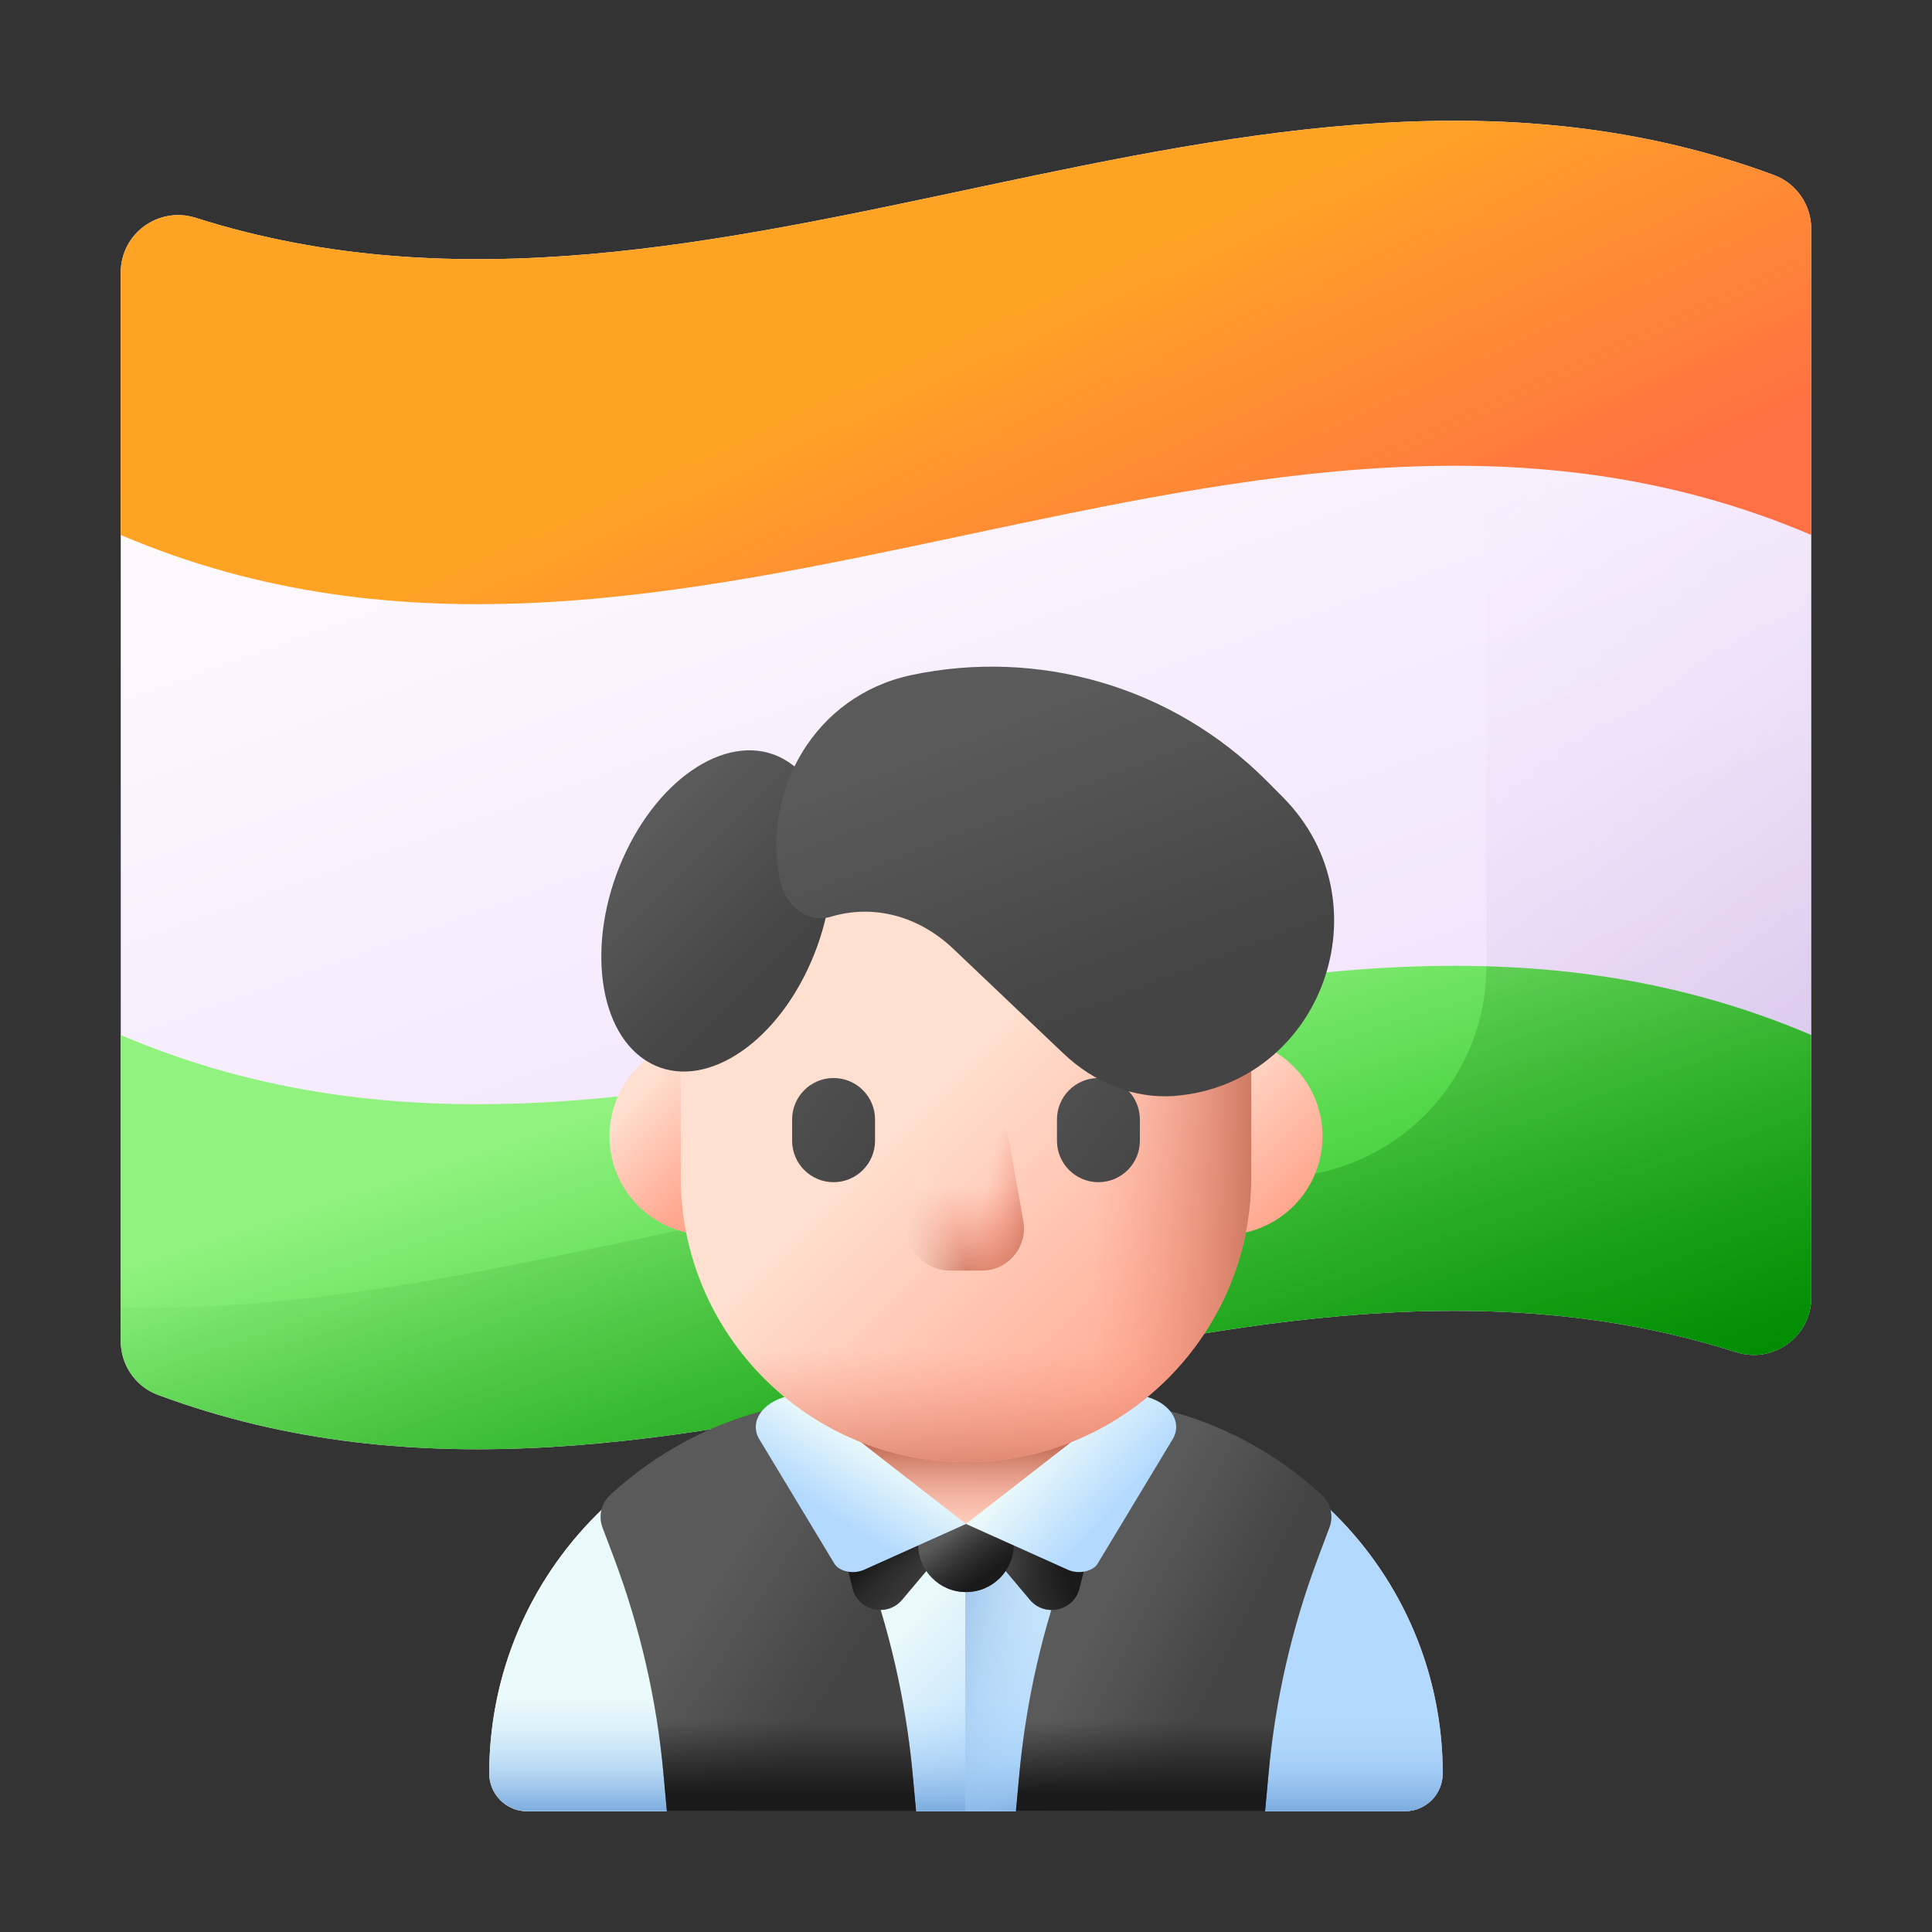
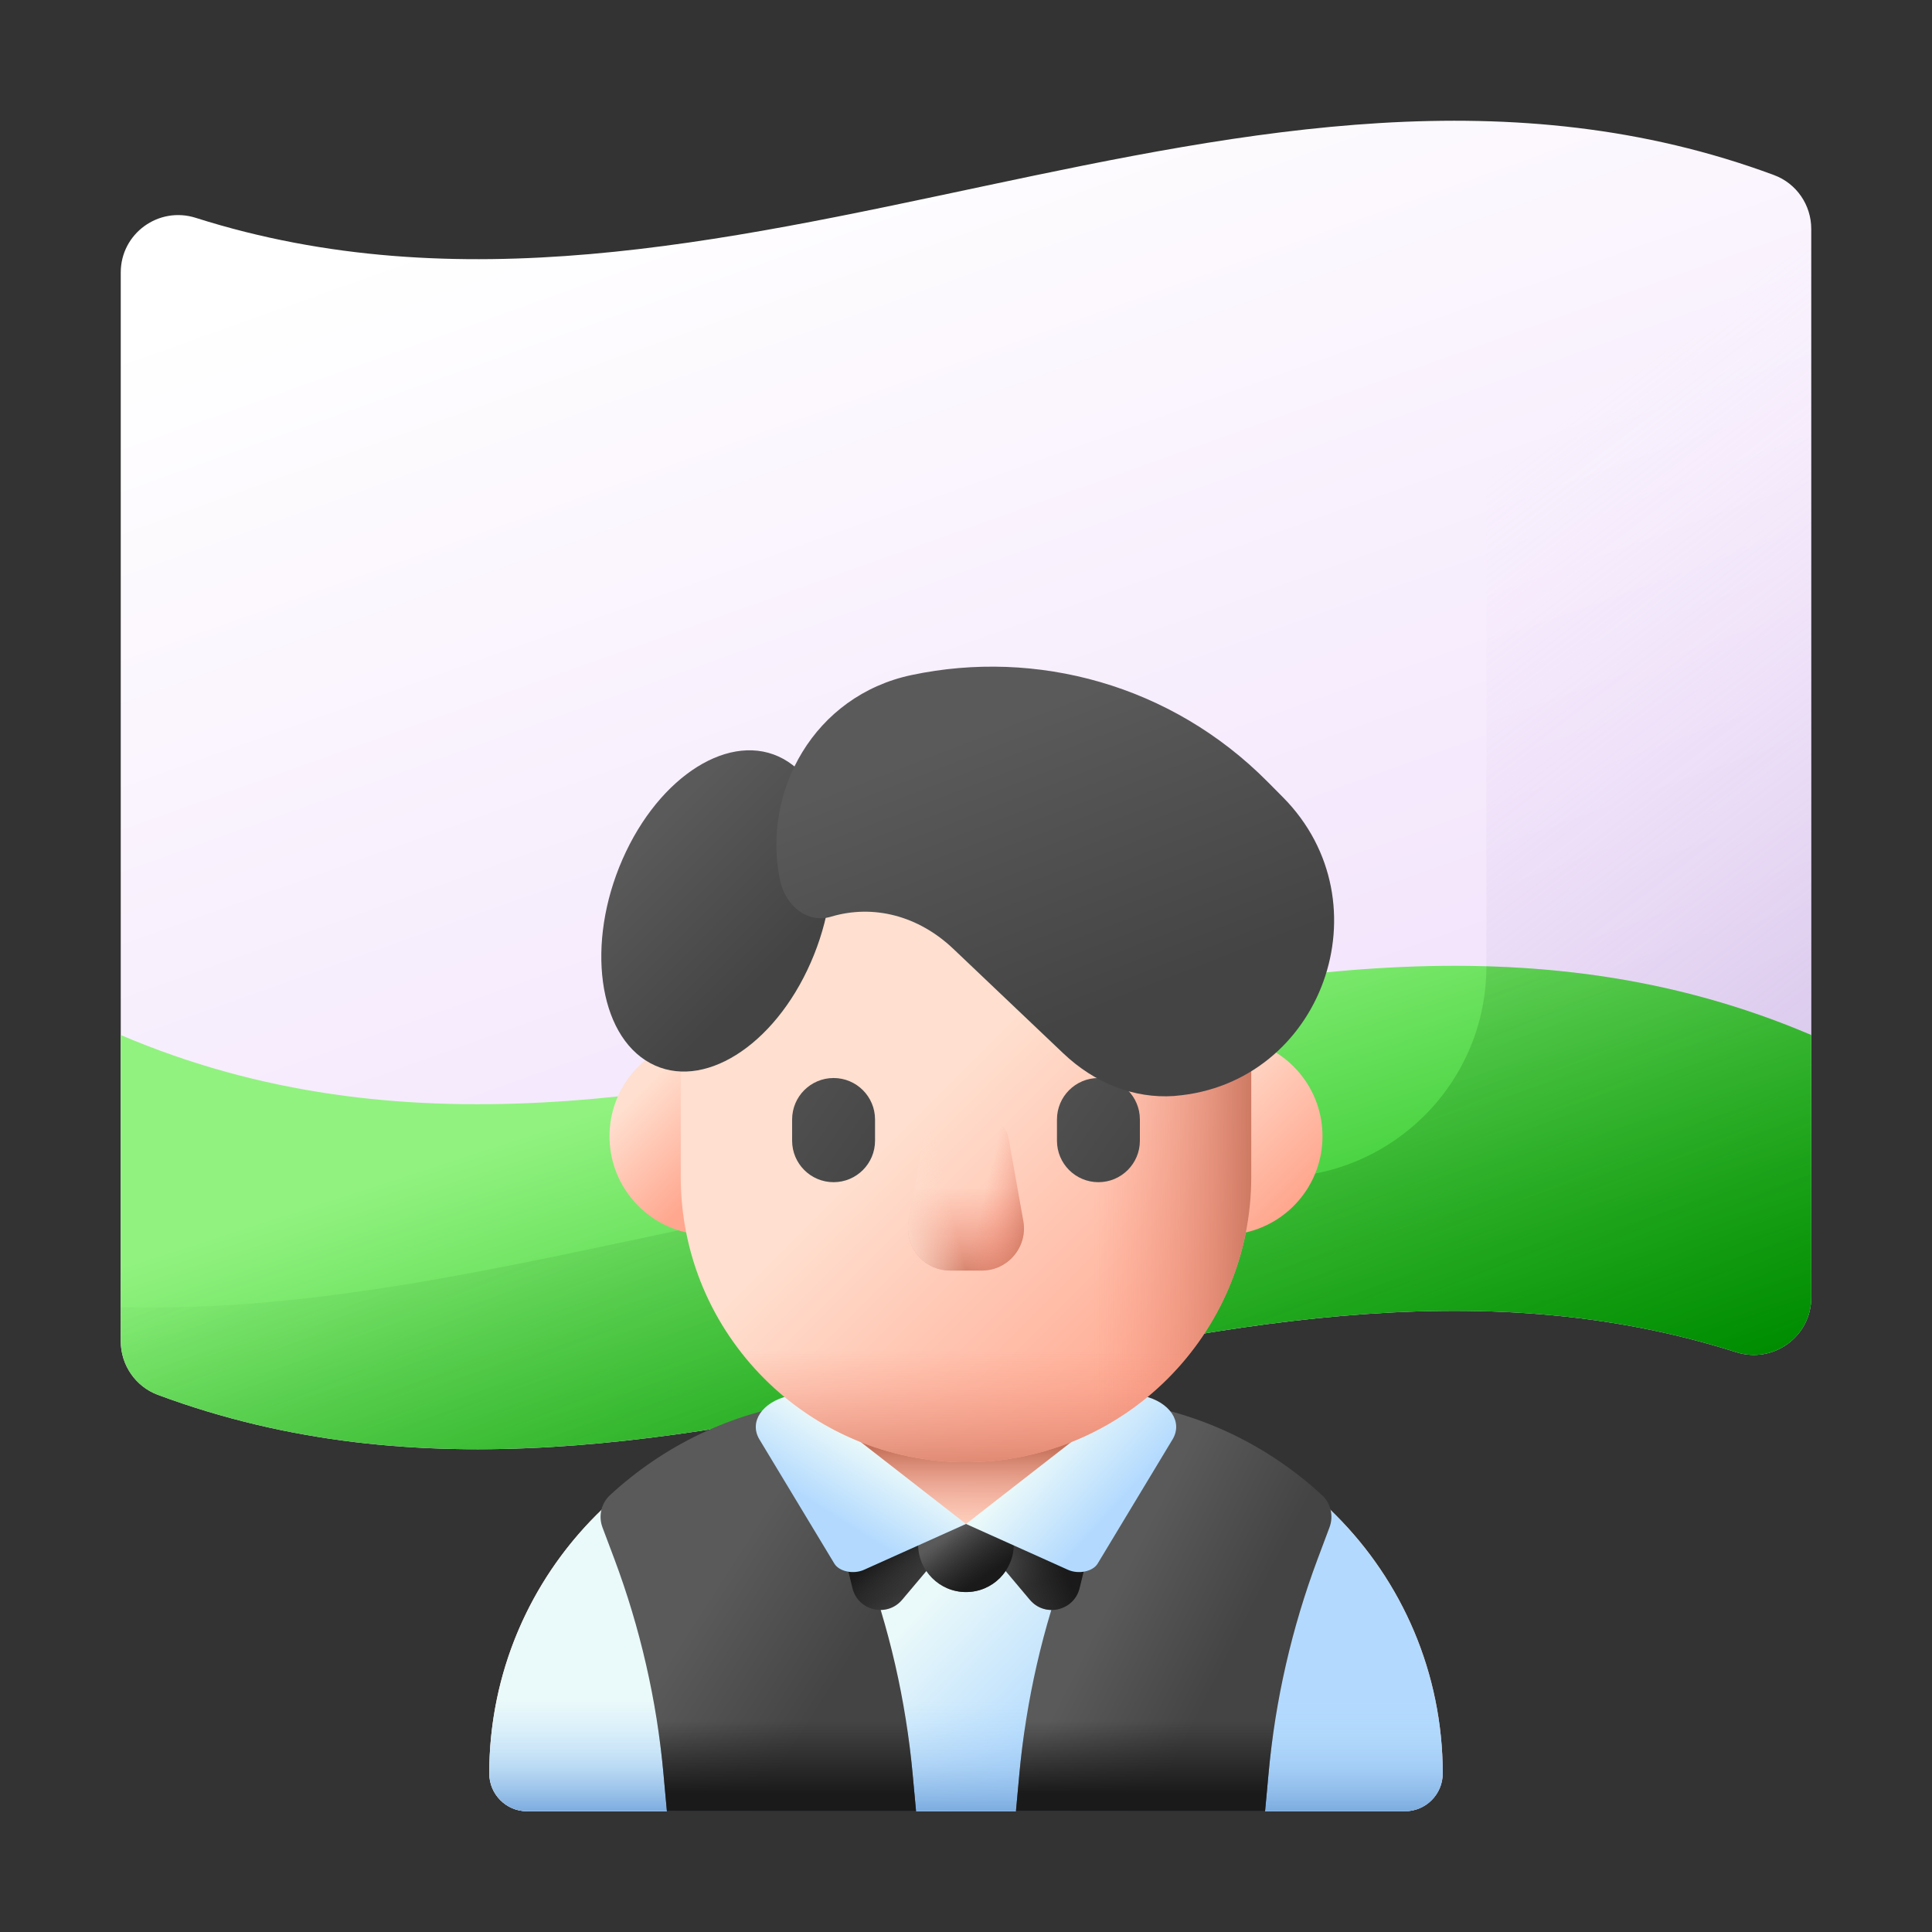
<svg xmlns="http://www.w3.org/2000/svg" width="48" height="48" viewBox="0 0 48 48" fill="none">
  <rect x="0" y="0" width="48" height="48" fill="#333333" stroke="none" />
  <path d="M43.137 33.595C30.1 29.452 16.953 39.496 3.923 34.655C3.366 34.448 3 33.913 3 33.32C3 24.47 3 15.619 3 6.769C3 5.802 3.941 5.119 4.863 5.412C17.899 9.554 31.046 -0.49 44.078 4.351C44.634 4.558 45 5.093 45 5.687V32.237C45 33.204 44.059 33.888 43.137 33.595Z" fill="url(#paint0_linear_241_7714)" />
  <path d="M44.077 4.352C41.698 3.468 39.315 3.08 36.929 3.012V28.715C36.929 29.683 35.988 30.366 35.066 30.073C24.41 26.687 13.68 32.779 3 32.473V33.32C3 33.913 3.366 34.448 3.923 34.655C16.953 39.496 30.1 29.452 43.137 33.595C44.059 33.888 45 33.204 45 32.237C45 23.387 45 14.537 45 5.687C45 5.093 44.634 4.558 44.077 4.352Z" fill="url(#paint1_linear_241_7714)" />
-   <path d="M45 5.687V13.291C31.046 7.335 16.954 19.248 3 13.291V6.769C3 5.802 3.941 5.119 4.863 5.412C17.899 9.554 31.046 -0.49 44.078 4.352C44.634 4.559 45 5.093 45 5.687Z" fill="url(#paint2_linear_241_7714)" />
  <path d="M45 25.715V32.237C45 33.204 44.059 33.888 43.137 33.595C30.1 29.452 16.954 39.496 3.922 34.654C3.366 34.448 3 33.913 3 33.319V25.715C16.954 31.671 31.046 19.758 45 25.715Z" fill="url(#paint3_linear_241_7714)" />
  <path d="M3.922 34.654C16.954 39.496 30.1 29.452 43.137 33.594C43.327 33.655 43.518 33.673 43.702 33.657C44.407 33.593 45 33.005 45 32.237C45 30.063 45 27.889 45 25.715C42.314 24.568 39.623 24.084 36.929 24.007C36.929 27.153 34.18 29.584 31.055 29.215C21.72 28.114 12.341 32.741 3 32.473V33.319C3 33.913 3.366 34.448 3.922 34.654Z" fill="url(#paint4_linear_241_7714)" />
  <path d="M15.143 28.23C15.143 27.072 15.947 26.101 17.028 25.846C17.317 25.778 17.593 26.001 17.593 26.298V30.163C17.593 30.46 17.317 30.683 17.028 30.615C15.947 30.36 15.143 29.389 15.143 28.23Z" fill="url(#paint5_linear_241_7714)" />
  <path d="M32.857 28.23C32.857 27.072 32.053 26.101 30.972 25.846C30.683 25.778 30.407 26.001 30.407 26.298V30.163C30.407 30.46 30.683 30.683 30.972 30.615C32.053 30.36 32.857 29.389 32.857 28.23Z" fill="url(#paint6_linear_241_7714)" />
  <path d="M26.766 34.983H21.233C16.22 34.983 12.156 39.047 12.156 44.06C12.156 44.579 12.577 45 13.096 45H34.904C35.423 45 35.844 44.579 35.844 44.06C35.844 39.047 31.78 34.983 26.766 34.983Z" fill="url(#paint7_linear_241_7714)" />
  <path d="M24 39.536C26.633 39.536 28.767 37.851 28.767 35.772C28.767 35.575 28.748 35.381 28.711 35.193C28.084 35.056 27.434 34.983 26.766 34.983H21.233C20.566 34.983 19.915 35.056 19.289 35.193C19.252 35.381 19.232 35.575 19.232 35.772C19.232 37.851 21.367 39.536 24 39.536Z" fill="url(#paint8_linear_241_7714)" />
  <path d="M35.844 44.06C35.844 44.579 35.423 45 34.904 45H13.095C12.836 45 12.601 44.895 12.431 44.724C12.261 44.554 12.156 44.32 12.156 44.06C12.156 39.468 15.566 35.672 19.992 35.067L21.491 37.862H26.509L28.007 35.067C30.017 35.342 31.818 36.275 33.185 37.641C34.828 39.285 35.844 41.554 35.844 44.06Z" fill="url(#paint9_linear_241_7714)" />
  <path d="M12.156 44.061C12.156 44.58 12.577 45 13.096 45H34.904C35.423 45 35.844 44.58 35.844 44.061C35.844 42.597 35.497 41.216 34.882 39.992H13.117C12.502 41.216 12.156 42.597 12.156 44.061Z" fill="url(#paint10_linear_241_7714)" />
-   <path d="M28.007 35.067L26.509 37.862H23.981V45H34.904C35.423 45 35.844 44.579 35.844 44.06C35.844 41.554 34.828 39.285 33.185 37.641C31.818 36.275 30.017 35.342 28.007 35.067Z" fill="url(#paint11_linear_241_7714)" />
  <path d="M22.674 44.069C22.505 42.24 22.094 40.443 21.451 38.728L19.994 34.844C18.147 35.102 16.477 35.928 15.157 37.145C14.937 37.348 14.863 37.666 14.968 37.947L15.262 38.728C15.905 40.443 16.316 42.24 16.484 44.069L16.569 45H22.759L22.674 44.069Z" fill="url(#paint12_linear_241_7714)" />
  <path d="M32.843 37.145C31.523 35.928 29.853 35.102 28.006 34.844L26.549 38.728C25.906 40.443 25.495 42.24 25.326 44.069L25.241 45H31.43L31.516 44.069C31.684 42.24 32.095 40.443 32.738 38.728L33.031 37.947C33.137 37.666 33.063 37.348 32.843 37.145Z" fill="url(#paint13_linear_241_7714)" />
  <path d="M22.759 45H16.569L16.484 44.069C16.357 42.684 16.09 41.318 15.689 39.991H21.878C22.279 41.318 22.546 42.684 22.673 44.069L22.759 45Z" fill="url(#paint14_linear_241_7714)" />
  <path d="M32.311 39.991C31.91 41.318 31.643 42.684 31.516 44.069L31.43 45H25.241L25.326 44.069C25.454 42.684 25.721 41.318 26.122 39.991H32.311Z" fill="url(#paint15_linear_241_7714)" />
  <path d="M20.84 38.067L21.178 39.456C21.316 40.021 22.038 40.191 22.413 39.746L24 37.861L20.84 38.067Z" fill="url(#paint16_linear_241_7714)" />
  <path d="M27.16 38.067L26.822 39.456C26.684 40.021 25.962 40.191 25.587 39.746L24 37.861L27.16 38.067Z" fill="url(#paint17_linear_241_7714)" />
  <path d="M20.84 38.067L21.178 39.456C21.316 40.021 22.038 40.191 22.413 39.746L24 37.861L20.84 38.067Z" fill="url(#paint18_linear_241_7714)" />
  <path d="M27.16 38.067L26.822 39.456C26.684 40.021 25.962 40.191 25.587 39.746L24 37.861L27.16 38.067Z" fill="url(#paint19_linear_241_7714)" />
  <path d="M24 39.554C24.657 39.554 25.189 39.022 25.189 38.365C25.189 38.185 25.148 38.015 25.077 37.862H22.923C22.852 38.015 22.81 38.185 22.81 38.365C22.81 39.022 23.343 39.554 24 39.554Z" fill="url(#paint20_linear_241_7714)" />
  <path d="M24 39.554C24.657 39.554 25.189 39.022 25.189 38.365C25.189 38.185 25.148 38.015 25.077 37.862H22.923C22.852 38.015 22.81 38.185 22.81 38.365C22.81 39.022 23.343 39.554 24 39.554Z" fill="url(#paint21_linear_241_7714)" />
  <path d="M24 37.862L19.839 34.624L19.588 34.682C18.936 34.834 18.606 35.327 18.867 35.761L20.729 38.847C20.848 39.045 21.204 39.119 21.466 39.001L24 37.862Z" fill="url(#paint22_linear_241_7714)" />
  <path d="M24 37.862L28.161 34.624L28.412 34.682C29.064 34.834 29.394 35.327 29.132 35.761L27.271 38.847C27.151 39.045 26.796 39.119 26.533 39.001L24 37.862Z" fill="url(#paint23_linear_241_7714)" />
  <path d="M24 18.518C20.086 18.518 16.913 21.691 16.913 25.605V29.239C16.913 33.154 20.086 36.327 24 36.327C27.914 36.327 31.087 33.154 31.087 29.239V25.605C31.087 21.691 27.914 18.518 24 18.518Z" fill="url(#paint24_linear_241_7714)" />
  <path d="M24 18.518V36.327C27.914 36.327 31.087 33.154 31.087 29.239V25.605C31.087 21.691 27.914 18.518 24 18.518Z" fill="url(#paint25_linear_241_7714)" />
  <path d="M17.052 30.643C17.703 33.885 20.566 36.327 24 36.327C27.433 36.327 30.296 33.885 30.948 30.643L17.052 30.643Z" fill="url(#paint26_linear_241_7714)" />
  <path d="M24.391 31.567H23.608C22.956 31.567 22.462 30.977 22.576 30.335L22.944 28.267C22.991 28.003 23.22 27.811 23.487 27.811H24.512C24.78 27.811 25.009 28.003 25.056 28.267L25.424 30.335C25.538 30.977 25.044 31.567 24.391 31.567Z" fill="url(#paint27_linear_241_7714)" />
-   <path d="M24.391 31.567H23.608C22.956 31.567 22.462 30.977 22.576 30.335L22.944 28.267C22.991 28.003 23.22 27.811 23.487 27.811H24.512C24.78 27.811 25.009 28.003 25.056 28.267L25.424 30.335C25.538 30.977 25.044 31.567 24.391 31.567Z" fill="url(#paint28_linear_241_7714)" />
+   <path d="M24.391 31.567H23.608C22.956 31.567 22.462 30.977 22.576 30.335L22.944 28.267C22.991 28.003 23.22 27.811 23.487 27.811H24.512C24.78 27.811 25.009 28.003 25.056 28.267L25.424 30.335C25.538 30.977 25.044 31.567 24.391 31.567" fill="url(#paint28_linear_241_7714)" />
  <path d="M23.608 31.567H24.392C25.044 31.567 25.538 30.977 25.424 30.335L25.056 28.267C25.009 28.003 24.78 27.811 24.512 27.811H23.487C23.22 27.811 22.991 28.003 22.944 28.267L22.576 30.335C22.462 30.977 22.956 31.567 23.608 31.567Z" fill="url(#paint29_linear_241_7714)" />
  <path d="M20.71 29.371C20.141 29.371 19.68 28.91 19.68 28.341V27.813C19.68 27.244 20.141 26.783 20.71 26.783C21.279 26.783 21.74 27.244 21.74 27.813V28.341C21.74 28.91 21.279 29.371 20.71 29.371Z" fill="url(#paint30_linear_241_7714)" />
  <path d="M27.29 29.371C26.721 29.371 26.26 28.91 26.26 28.341V27.813C26.26 27.244 26.721 26.783 27.29 26.783C27.859 26.783 28.32 27.244 28.32 27.813V28.341C28.32 28.91 27.859 29.371 27.29 29.371Z" fill="url(#paint31_linear_241_7714)" />
  <path d="M19.46 18.854C18.169 18.145 16.381 19.262 15.466 21.349C14.552 23.436 14.858 25.702 16.149 26.41C17.441 27.118 19.229 26.001 20.143 23.914C21.058 21.828 20.752 19.562 19.46 18.854Z" fill="url(#paint32_linear_241_7714)" />
  <path d="M29.193 27.227C29.184 27.228 29.176 27.229 29.166 27.23C28.176 27.296 27.201 26.915 26.415 26.168L23.683 23.572C22.819 22.752 21.701 22.459 20.642 22.776C20.086 22.943 19.514 22.535 19.375 21.849C18.932 19.666 20.22 17.282 22.653 16.77C25.747 16.118 29.096 17.004 31.497 19.427L31.875 19.808C34.47 22.426 32.851 26.927 29.193 27.227Z" fill="url(#paint33_linear_241_7714)" />
  <defs>
    <linearGradient id="paint0_linear_241_7714" x1="18.168" y1="3.155" x2="29.783" y2="35.714" gradientUnits="userSpaceOnUse">
      <stop stop-color="white" />
      <stop offset="1" stop-color="#EFDCFB" />
    </linearGradient>
    <linearGradient id="paint1_linear_241_7714" x1="25.098" y1="20.937" x2="47.168" y2="49.76" gradientUnits="userSpaceOnUse">
      <stop stop-color="#EFDCFB" stop-opacity="0" />
      <stop offset="0.486" stop-color="#BAAAD6" stop-opacity="0.486" />
      <stop offset="1" stop-color="#8679B2" />
    </linearGradient>
    <linearGradient id="paint2_linear_241_7714" x1="23.616" y1="8.499" x2="28.063" y2="18.135" gradientUnits="userSpaceOnUse">
      <stop stop-color="#FFA325" />
      <stop offset="1" stop-color="#FF7044" />
    </linearGradient>
    <linearGradient id="paint3_linear_241_7714" x1="22.532" y1="25.119" x2="27.061" y2="39.037" gradientUnits="userSpaceOnUse">
      <stop stop-color="#91F27F" />
      <stop offset="1" stop-color="#00B302" />
    </linearGradient>
    <linearGradient id="paint4_linear_241_7714" x1="21.735" y1="23.967" x2="36.559" y2="61.191" gradientUnits="userSpaceOnUse">
      <stop stop-color="#005A01" stop-opacity="0" />
      <stop offset="1" stop-color="#005A01" />
    </linearGradient>
    <linearGradient id="paint5_linear_241_7714" x1="15.864" y1="27.171" x2="17.834" y2="29.142" gradientUnits="userSpaceOnUse">
      <stop stop-color="#FFDFCF" />
      <stop offset="1" stop-color="#FFA78F" />
    </linearGradient>
    <linearGradient id="paint6_linear_241_7714" x1="29.643" y1="26.797" x2="32.401" y2="29.554" gradientUnits="userSpaceOnUse">
      <stop stop-color="#FFDFCF" />
      <stop offset="1" stop-color="#FFA78F" />
    </linearGradient>
    <linearGradient id="paint7_linear_241_7714" x1="21.925" y1="37.596" x2="25.251" y2="46.812" gradientUnits="userSpaceOnUse">
      <stop stop-color="#FFDFCF" />
      <stop offset="1" stop-color="#FFA78F" />
    </linearGradient>
    <linearGradient id="paint8_linear_241_7714" x1="24" y1="38.253" x2="24" y2="35.964" gradientUnits="userSpaceOnUse">
      <stop stop-color="#F89580" stop-opacity="0" />
      <stop offset="0.27" stop-color="#F08F7A" stop-opacity="0.271" />
      <stop offset="0.695" stop-color="#D97F69" stop-opacity="0.696" />
      <stop offset="0.997" stop-color="#C5715A" />
    </linearGradient>
    <linearGradient id="paint9_linear_241_7714" x1="22.264" y1="40.66" x2="25.553" y2="43.81" gradientUnits="userSpaceOnUse">
      <stop stop-color="#EAF9FA" />
      <stop offset="1" stop-color="#B3DAFE" />
    </linearGradient>
    <linearGradient id="paint10_linear_241_7714" x1="24" y1="42.268" x2="24" y2="45.003" gradientUnits="userSpaceOnUse">
      <stop stop-color="#B3DAFE" stop-opacity="0" />
      <stop offset="0.244" stop-color="#ACD5FA" stop-opacity="0.244" />
      <stop offset="0.589" stop-color="#9AC5F0" stop-opacity="0.589" />
      <stop offset="0.993" stop-color="#7CACDF" stop-opacity="0.993" />
      <stop offset="1" stop-color="#7BACDF" />
    </linearGradient>
    <linearGradient id="paint11_linear_241_7714" x1="27.133" y1="40.279" x2="23.006" y2="39.313" gradientUnits="userSpaceOnUse">
      <stop stop-color="#B3DAFE" stop-opacity="0" />
      <stop offset="0.244" stop-color="#ACD5FA" stop-opacity="0.244" />
      <stop offset="0.589" stop-color="#9AC5F0" stop-opacity="0.589" />
      <stop offset="0.993" stop-color="#7CACDF" stop-opacity="0.993" />
      <stop offset="1" stop-color="#7BACDF" />
    </linearGradient>
    <linearGradient id="paint12_linear_241_7714" x1="17.681" y1="39.535" x2="20.915" y2="41.617" gradientUnits="userSpaceOnUse">
      <stop stop-color="#5A5A5A" />
      <stop offset="1" stop-color="#444444" />
    </linearGradient>
    <linearGradient id="paint13_linear_241_7714" x1="27.409" y1="40.051" x2="30.345" y2="41.538" gradientUnits="userSpaceOnUse">
      <stop stop-color="#5A5A5A" />
      <stop offset="1" stop-color="#444444" />
    </linearGradient>
    <linearGradient id="paint14_linear_241_7714" x1="19.224" y1="42.77" x2="19.224" y2="44.554" gradientUnits="userSpaceOnUse">
      <stop stop-color="#1A1A1A" stop-opacity="0" />
      <stop offset="1" stop-color="#1A1A1A" />
    </linearGradient>
    <linearGradient id="paint15_linear_241_7714" x1="28.776" y1="42.77" x2="28.776" y2="44.554" gradientUnits="userSpaceOnUse">
      <stop stop-color="#1A1A1A" stop-opacity="0" />
      <stop offset="1" stop-color="#1A1A1A" />
    </linearGradient>
    <linearGradient id="paint16_linear_241_7714" x1="22.586" y1="38.655" x2="22.828" y2="39.361" gradientUnits="userSpaceOnUse">
      <stop stop-color="#5A5A5A" />
      <stop offset="1" stop-color="#444444" />
    </linearGradient>
    <linearGradient id="paint17_linear_241_7714" x1="25.795" y1="38.63" x2="26" y2="39.262" gradientUnits="userSpaceOnUse">
      <stop stop-color="#5A5A5A" />
      <stop offset="1" stop-color="#444444" />
    </linearGradient>
    <linearGradient id="paint18_linear_241_7714" x1="23.251" y1="39.566" x2="22.303" y2="38.34" gradientUnits="userSpaceOnUse">
      <stop stop-color="#1A1A1A" stop-opacity="0" />
      <stop offset="1" stop-color="#1A1A1A" />
    </linearGradient>
    <linearGradient id="paint19_linear_241_7714" x1="24.404" y1="39.217" x2="26.244" y2="38.492" gradientUnits="userSpaceOnUse">
      <stop stop-color="#1A1A1A" stop-opacity="0" />
      <stop offset="1" stop-color="#1A1A1A" />
    </linearGradient>
    <linearGradient id="paint20_linear_241_7714" x1="23.649" y1="38.065" x2="24.477" y2="38.893" gradientUnits="userSpaceOnUse">
      <stop stop-color="#5A5A5A" />
      <stop offset="1" stop-color="#444444" />
    </linearGradient>
    <linearGradient id="paint21_linear_241_7714" x1="23.745" y1="38.004" x2="24.512" y2="39.133" gradientUnits="userSpaceOnUse">
      <stop stop-color="#1A1A1A" stop-opacity="0" />
      <stop offset="1" stop-color="#1A1A1A" />
    </linearGradient>
    <linearGradient id="paint22_linear_241_7714" x1="21.742" y1="36.011" x2="20.71" y2="37.656" gradientUnits="userSpaceOnUse">
      <stop stop-color="#EAF9FA" />
      <stop offset="1" stop-color="#B3DAFE" />
    </linearGradient>
    <linearGradient id="paint23_linear_241_7714" x1="25.966" y1="35.94" x2="27.667" y2="37.473" gradientUnits="userSpaceOnUse">
      <stop stop-color="#EAF9FA" />
      <stop offset="1" stop-color="#B3DAFE" />
    </linearGradient>
    <linearGradient id="paint24_linear_241_7714" x1="23.495" y1="26.918" x2="30.12" y2="33.542" gradientUnits="userSpaceOnUse">
      <stop stop-color="#FFDFCF" />
      <stop offset="1" stop-color="#FFA78F" />
    </linearGradient>
    <linearGradient id="paint25_linear_241_7714" x1="27.186" y1="27.422" x2="31.406" y2="27.422" gradientUnits="userSpaceOnUse">
      <stop stop-color="#F89580" stop-opacity="0" />
      <stop offset="0.27" stop-color="#F08F7A" stop-opacity="0.271" />
      <stop offset="0.695" stop-color="#D97F69" stop-opacity="0.696" />
      <stop offset="0.997" stop-color="#C5715A" />
    </linearGradient>
    <linearGradient id="paint26_linear_241_7714" x1="24" y1="33.536" x2="24" y2="37.26" gradientUnits="userSpaceOnUse">
      <stop stop-color="#F89580" stop-opacity="0" />
      <stop offset="0.27" stop-color="#F08F7A" stop-opacity="0.271" />
      <stop offset="0.695" stop-color="#D97F69" stop-opacity="0.696" />
      <stop offset="0.997" stop-color="#C5715A" />
    </linearGradient>
    <linearGradient id="paint27_linear_241_7714" x1="24" y1="29.491" x2="24" y2="31.954" gradientUnits="userSpaceOnUse">
      <stop stop-color="#F89580" stop-opacity="0" />
      <stop offset="0.27" stop-color="#F08F7A" stop-opacity="0.271" />
      <stop offset="0.695" stop-color="#D97F69" stop-opacity="0.696" />
      <stop offset="0.997" stop-color="#C5715A" />
    </linearGradient>
    <linearGradient id="paint28_linear_241_7714" x1="24.425" y1="29.785" x2="25.878" y2="30.139" gradientUnits="userSpaceOnUse">
      <stop stop-color="#F89580" stop-opacity="0" />
      <stop offset="0.27" stop-color="#F08F7A" stop-opacity="0.271" />
      <stop offset="0.695" stop-color="#D97F69" stop-opacity="0.696" />
      <stop offset="0.997" stop-color="#C5715A" />
    </linearGradient>
    <linearGradient id="paint29_linear_241_7714" x1="23.575" y1="29.785" x2="22.122" y2="30.139" gradientUnits="userSpaceOnUse">
      <stop stop-color="#FFDDCD" stop-opacity="0" />
      <stop offset="0.997" stop-color="#FFDDCD" />
    </linearGradient>
    <linearGradient id="paint30_linear_241_7714" x1="17.217" y1="25.659" x2="22.294" y2="29.174" gradientUnits="userSpaceOnUse">
      <stop stop-color="#5A5A5A" />
      <stop offset="1" stop-color="#444444" />
    </linearGradient>
    <linearGradient id="paint31_linear_241_7714" x1="23.797" y1="25.659" x2="28.874" y2="29.174" gradientUnits="userSpaceOnUse">
      <stop stop-color="#5A5A5A" />
      <stop offset="1" stop-color="#444444" />
    </linearGradient>
    <linearGradient id="paint32_linear_241_7714" x1="15.979" y1="20.806" x2="19.219" y2="24.046" gradientUnits="userSpaceOnUse">
      <stop stop-color="#5A5A5A" />
      <stop offset="1" stop-color="#444444" />
    </linearGradient>
    <linearGradient id="paint33_linear_241_7714" x1="24.723" y1="18.003" x2="27.456" y2="25.077" gradientUnits="userSpaceOnUse">
      <stop stop-color="#5A5A5A" />
      <stop offset="1" stop-color="#444444" />
    </linearGradient>
  </defs>
</svg>